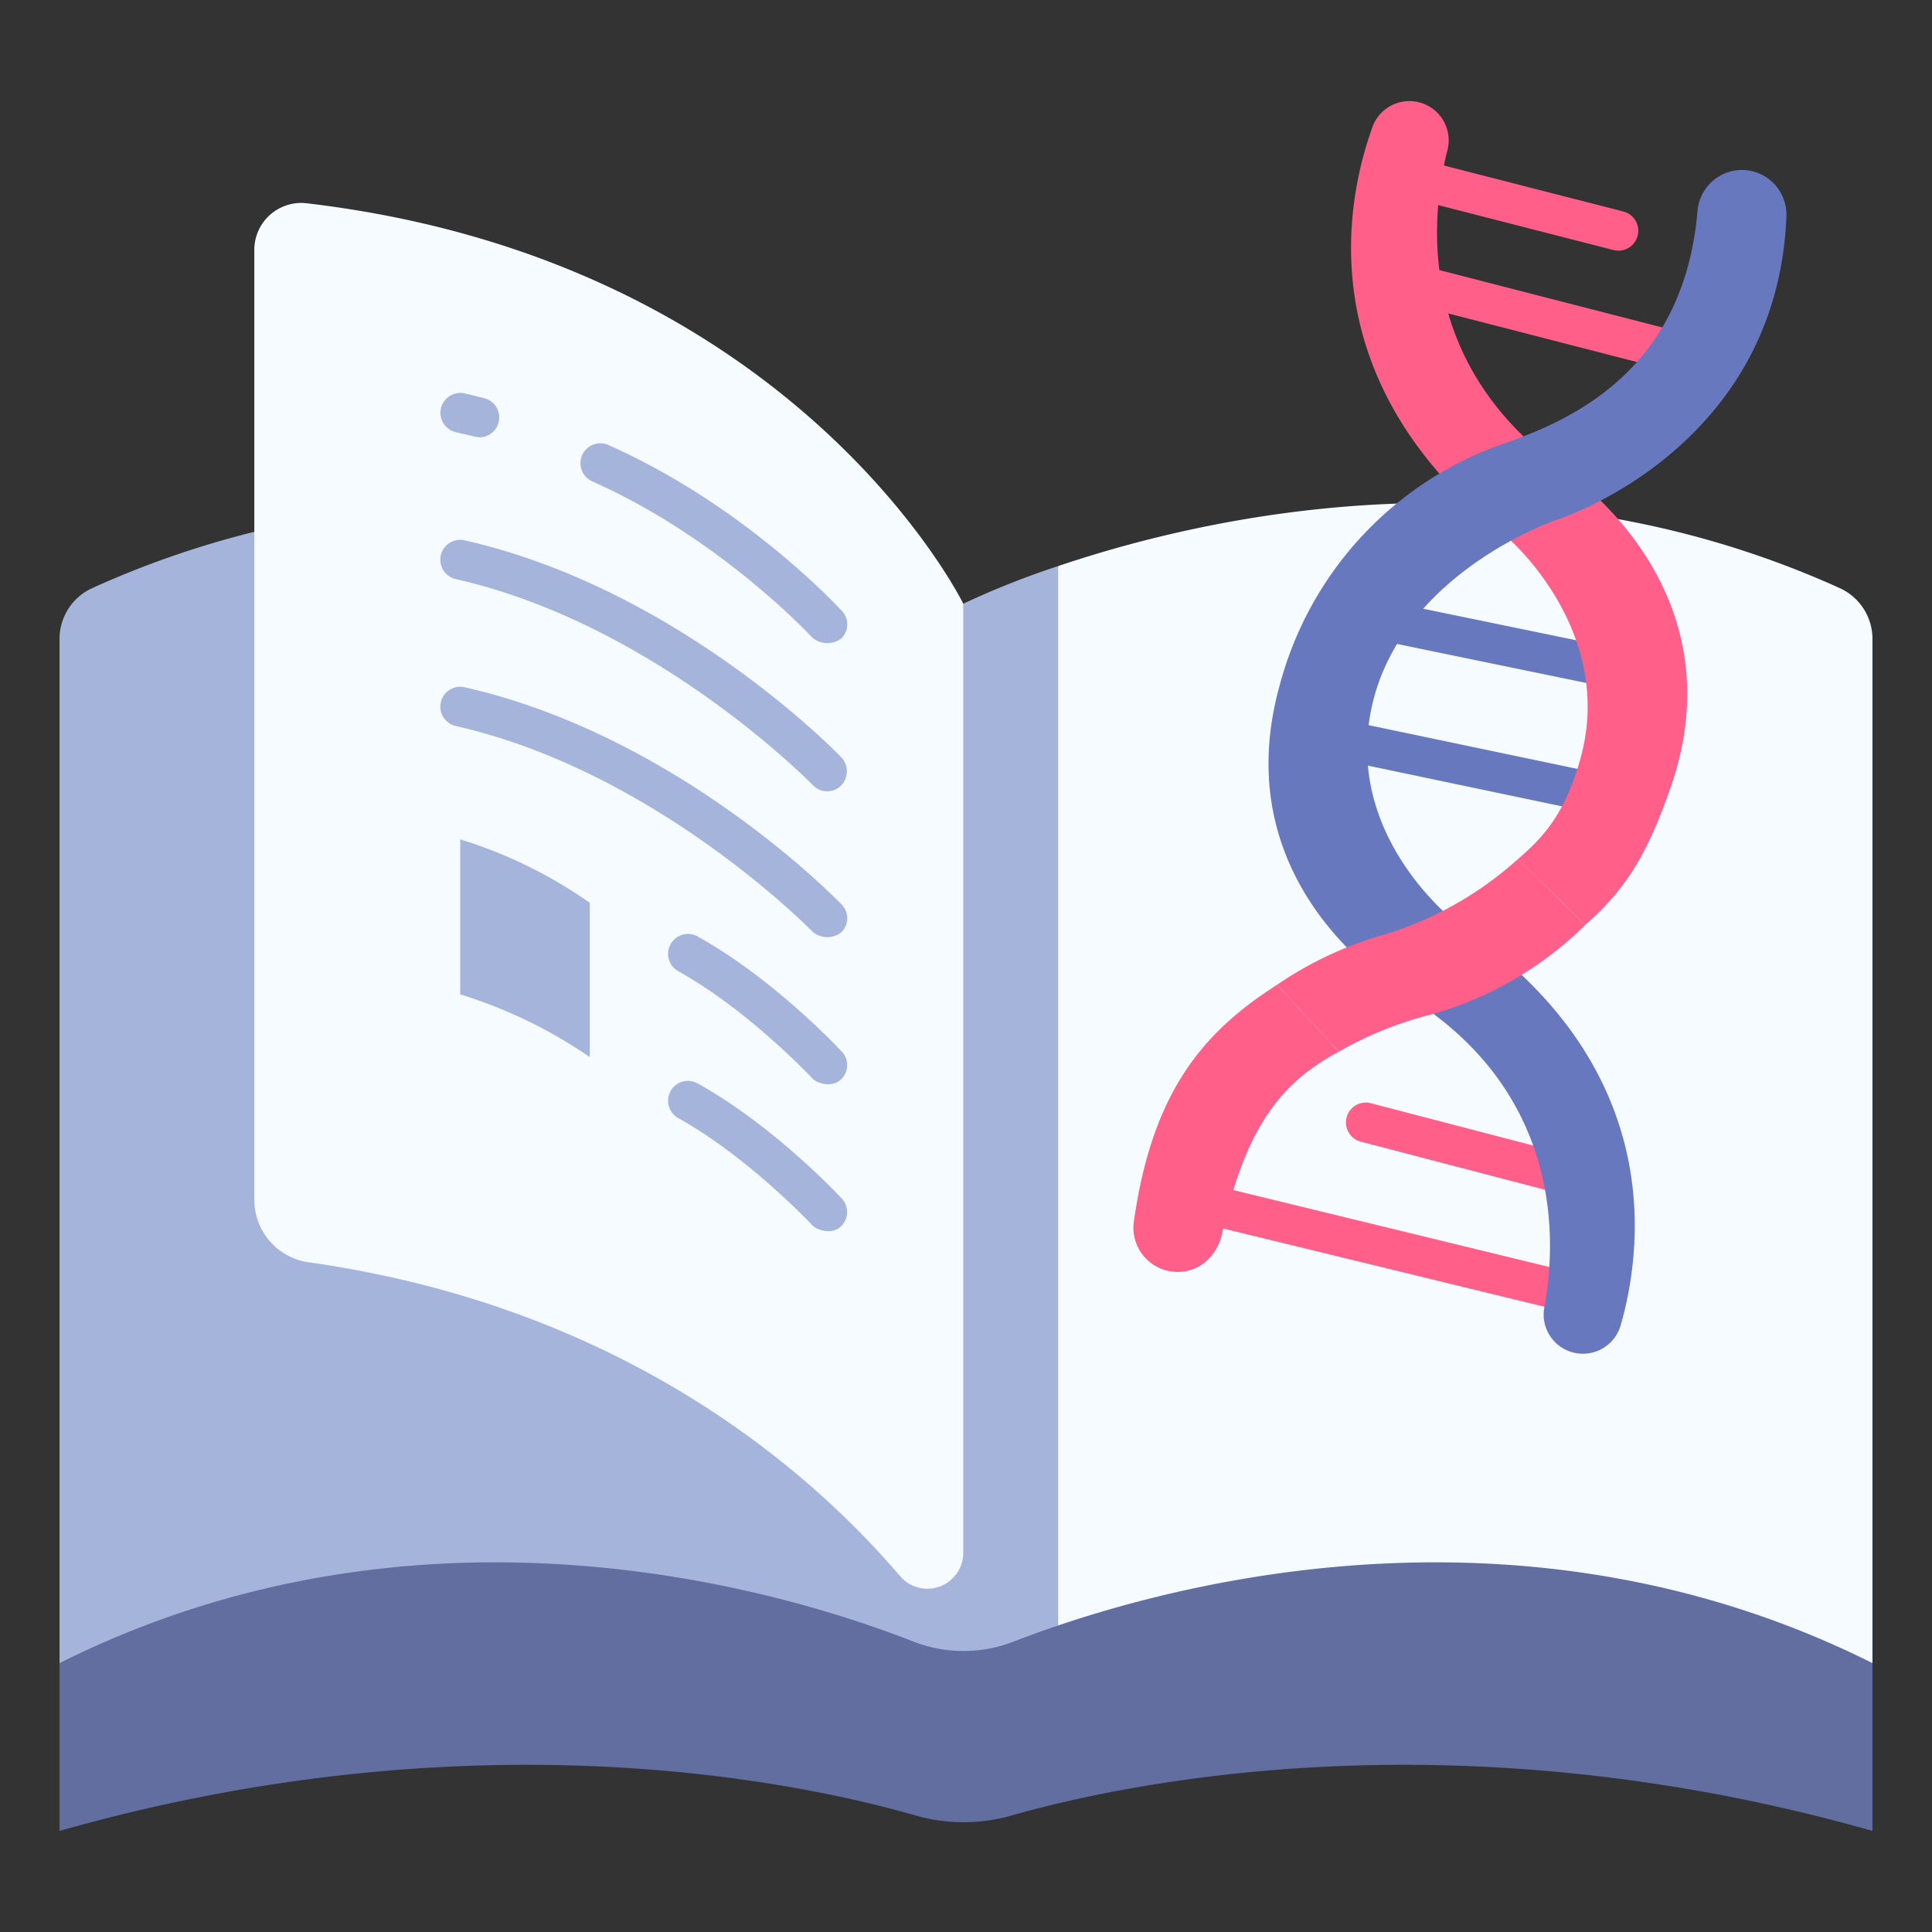
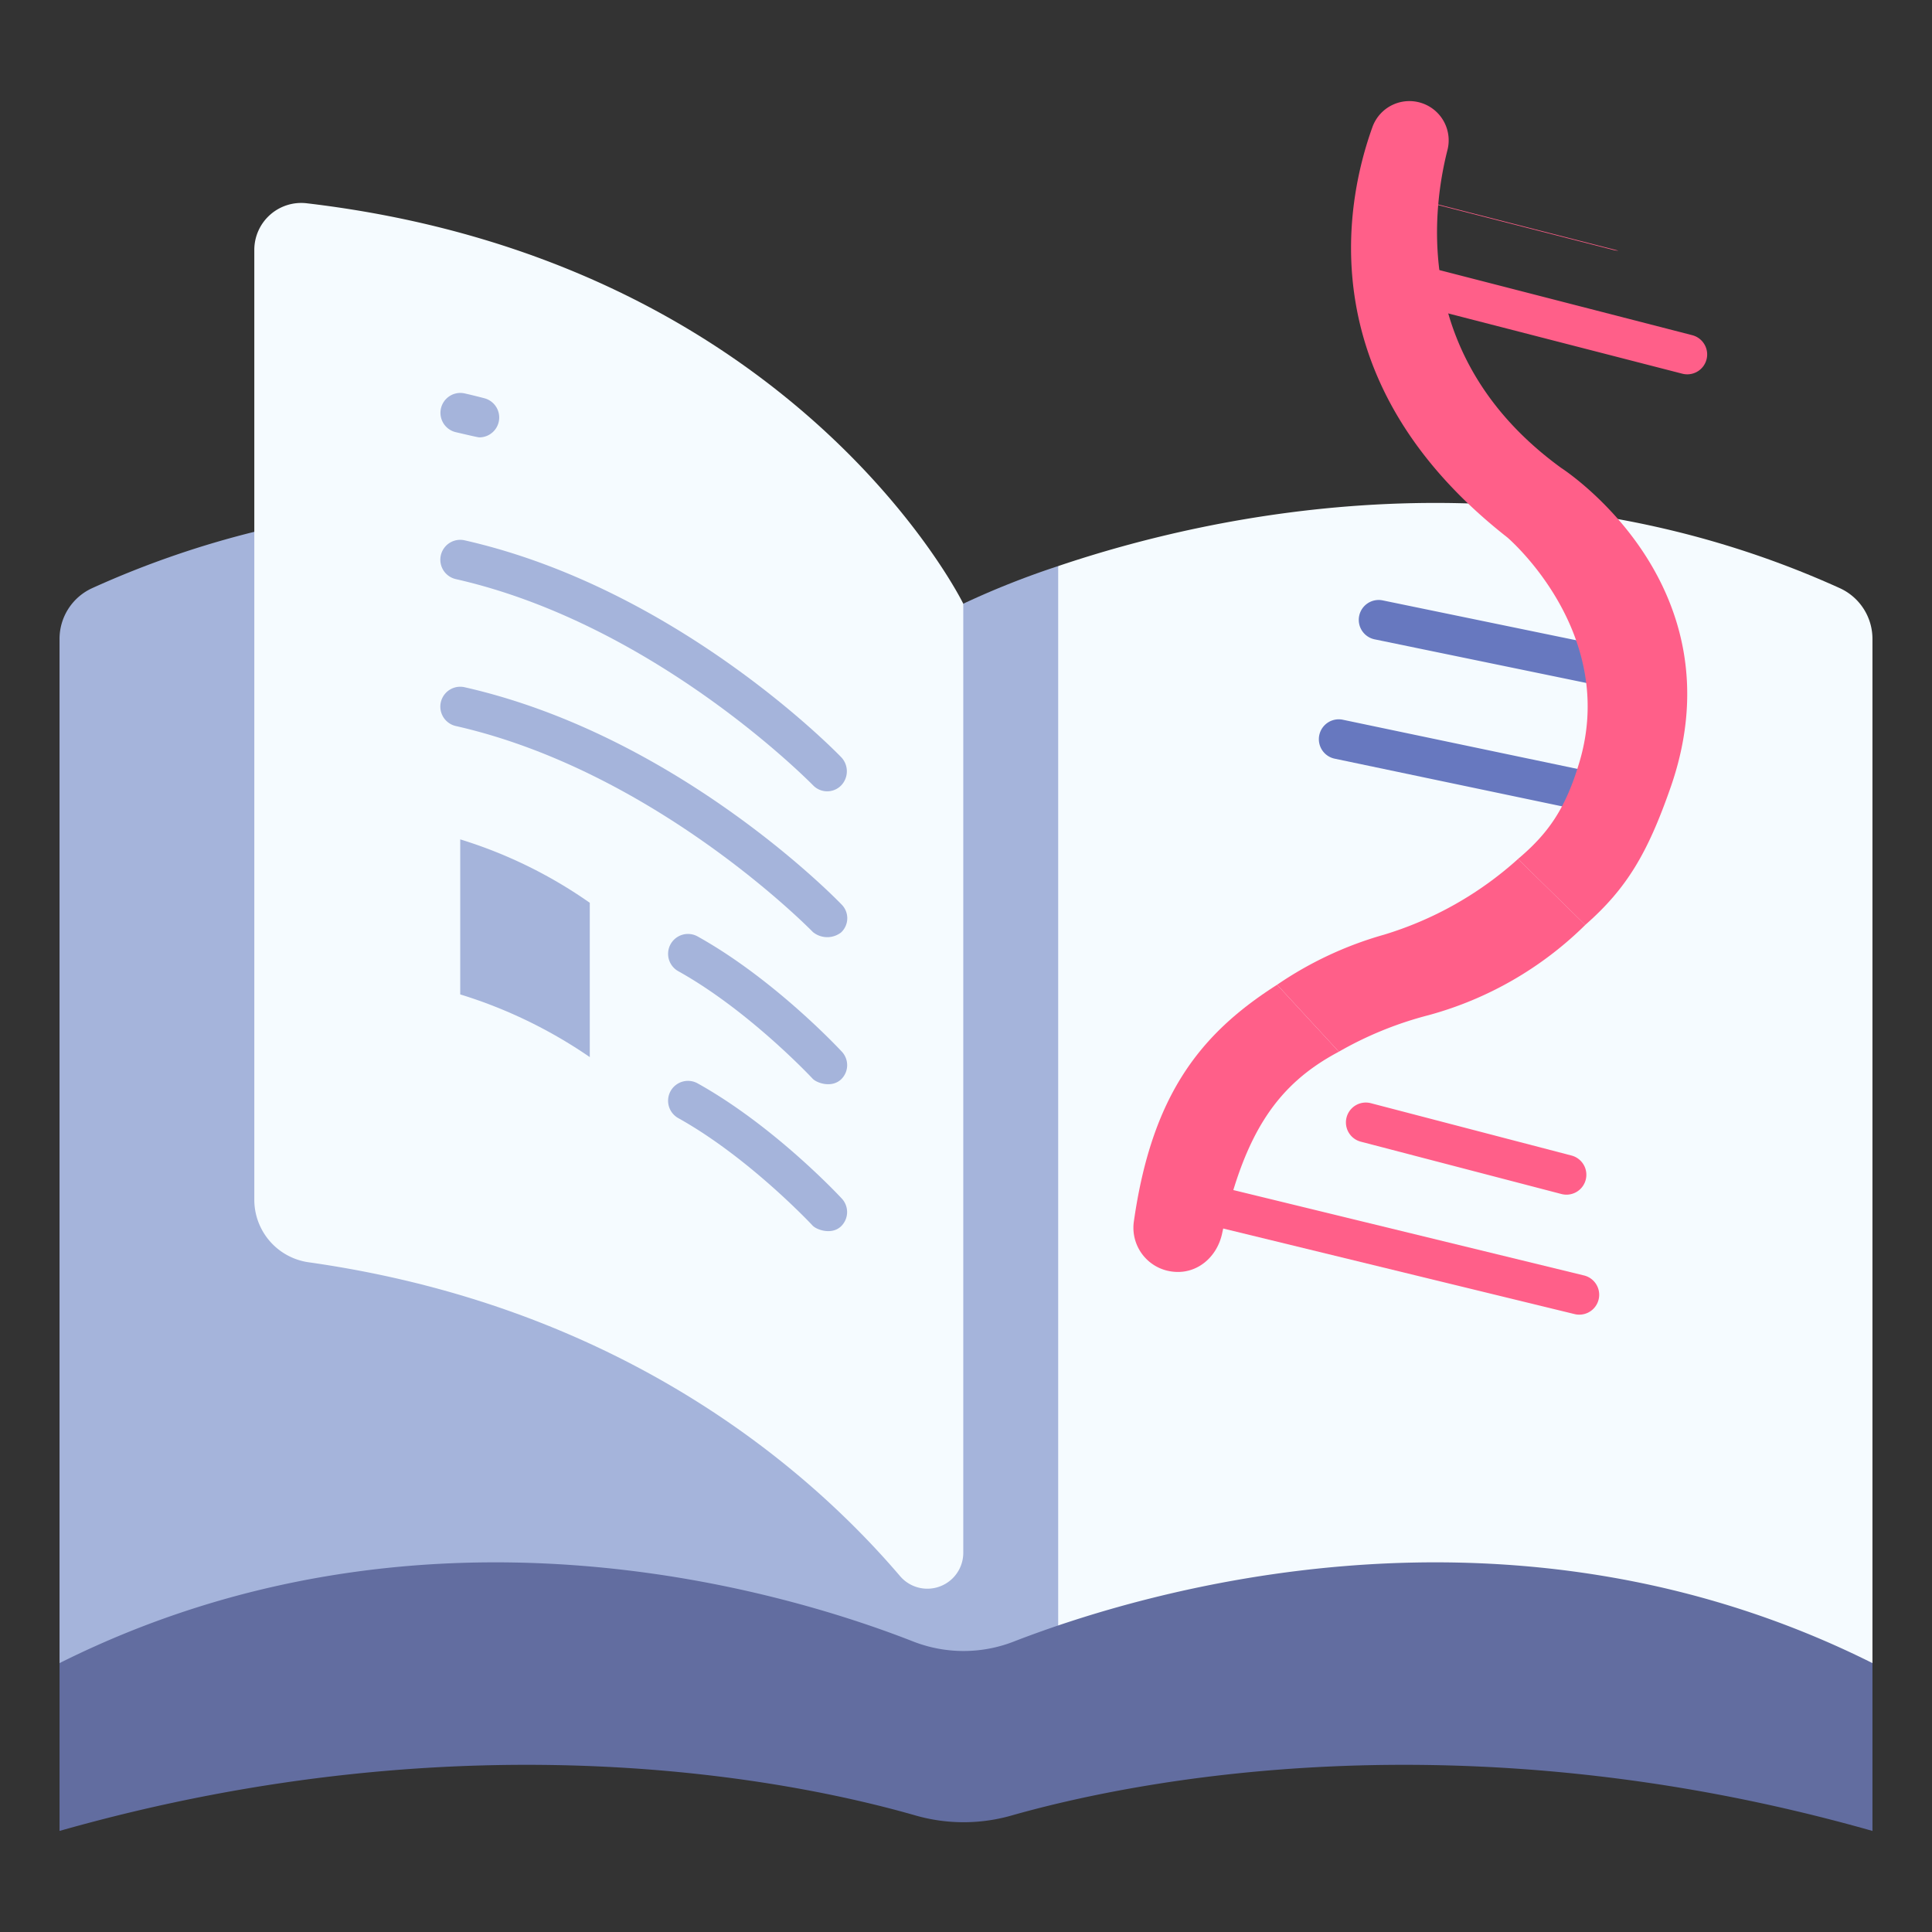
<svg xmlns="http://www.w3.org/2000/svg" id="icon" viewBox="0 0 340 340">
  <rect x="0" y="0" width="340" height="340" fill="#333333" stroke="none" />
  <title>18_biological book</title>
  <path d="M169.522,292.679c6.132-71.921,9.628-139.642,0-186.438,0,0-75.543-38.013-153.33-2.724a9.812,9.812,0,0,0-5.714,8.949V292.679Z" style="fill:#a5b4db" />
  <path d="M169.522,292.679c4.806-78.155,9.409-159.968,16.7-193.059,26.728-9.034,81.8-21.4,137.584,3.9a9.812,9.812,0,0,1,5.715,8.95V292.679Z" style="fill:#f5fbff" />
  <path d="M186.223,99.62a147.394,147.394,0,0,0-16.7,6.621V292.679h16.7Z" style="fill:#a5b4db" />
  <path d="M160.691,288.87c-22.8-8.928-86.357-28.133-150.213,3.809v29.533c72.871-20.689,129.92-8.668,150.624-2.724a30.692,30.692,0,0,0,16.858.026c20.877-5.935,78.585-18.021,151.562,2.7V292.679c-63.934-31.981-128.178-12.69-151.154-3.777A24.317,24.317,0,0,1,160.691,288.87Z" style="fill:#626da0" />
  <path d="M158.4,277.377c-15.579-18.269-48.416-47.347-104.038-55.23a11.119,11.119,0,0,1-9.608-10.985V43.984a8.262,8.262,0,0,1,9.206-8.214c86,10.117,115.561,70.471,115.561,70.471V273.255A6.321,6.321,0,0,1,158.4,277.377Z" style="fill:#f5fbff" />
  <path d="M80.992,175a83.521,83.521,0,0,1,22.8,11.031V158.877a81.217,81.217,0,0,0-22.8-11.161Z" style="fill:#a5b4db" />
  <path d="M80.219,76.059c1.088.247,3.838.911,4.134.911a3.5,3.5,0,0,0,.89-6.885q-1.726-.454-3.478-.853a3.5,3.5,0,0,0-1.546,6.827Z" style="fill:#a5b4db" />
-   <path d="M104.236,84.718c22.528,9.993,38.595,27.353,38.754,27.527a4.127,4.127,0,0,0,4.945.217,3.411,3.411,0,0,0,.219-4.943c-.689-.753-17.169-18.593-41.079-29.2a3.5,3.5,0,1,0-2.839,6.4Z" style="fill:#a5b4db" />
  <path d="M80.219,101.914c35.23,7.981,62.544,35.987,62.833,36.251a3.444,3.444,0,0,0,4.948.09,3.6,3.6,0,0,0,.092-4.947c-1.166-1.211-29.009-29.767-66.326-38.221a3.5,3.5,0,1,0-1.547,6.827Z" style="fill:#a5b4db" />
  <path d="M80.219,127.769c35.23,7.981,62.561,35.97,62.833,36.251a3.99,3.99,0,0,0,4.948.09,3.419,3.419,0,0,0,.092-4.947c-1.166-1.211-29.009-29.767-66.326-38.221a3.5,3.5,0,1,0-1.547,6.827Z" style="fill:#a5b4db" />
  <path d="M122.73,164.776a3.5,3.5,0,0,0-3.4,6.118c12.46,6.929,23.568,18.813,23.678,18.933.69.742,3.26,1.674,4.946.184a3.47,3.47,0,0,0,.186-4.945C147.656,184.546,136.184,172.258,122.73,164.776Z" style="fill:#a5b4db" />
  <path d="M147.952,215.866a3.488,3.488,0,0,0,.186-4.945c-.482-.52-11.954-12.809-25.409-20.29a3.5,3.5,0,0,0-3.4,6.118c12.46,6.929,23.568,18.813,23.678,18.933C143.7,216.424,146.315,217.357,147.952,215.866Z" style="fill:#a5b4db" />
  <path d="M277.937,231.36a3.5,3.5,0,0,1-.832-.1L210.67,215.081a3.5,3.5,0,1,1,1.656-6.8l66.436,16.178a3.5,3.5,0,0,1-.825,6.9Z" style="fill:#ff5f89" />
  <path d="M275.67,210.241a3.526,3.526,0,0,1-.886-.114l-35.306-9.21a3.5,3.5,0,0,1,1.767-6.774l35.307,9.21a3.5,3.5,0,0,1-.882,6.888Z" style="fill:#ff5f89" />
  <path d="M283.413,143.611a3.576,3.576,0,0,1-.722-.074L234.9,133.518a3.5,3.5,0,1,1,1.436-6.851l47.793,10.018a3.5,3.5,0,0,1-.714,6.926Z" style="fill:#6778bf" />
  <path d="M283.413,120.99a3.52,3.52,0,0,1-.71-.072l-40.768-8.4a3.5,3.5,0,1,1,1.412-6.856l40.768,8.4a3.5,3.5,0,0,1-.7,6.929Z" style="fill:#6778bf" />
  <path d="M296.933,65.876a3.517,3.517,0,0,1-.875-.111L250.076,53.928a3.5,3.5,0,0,1,1.744-6.78L297.8,58.985a3.5,3.5,0,0,1-.869,6.891Z" style="fill:#ff5f89" />
-   <path d="M284.811,44.111a3.5,3.5,0,0,1-.873-.11l-35.285-9.044a3.5,3.5,0,0,1,1.739-6.781l35.285,9.044a3.5,3.5,0,0,1-.866,6.891Z" style="fill:#ff5f89" />
+   <path d="M284.811,44.111a3.5,3.5,0,0,1-.873-.11l-35.285-9.044a3.5,3.5,0,0,1,1.739-6.781a3.5,3.5,0,0,1-.866,6.891Z" style="fill:#ff5f89" />
  <path d="M274.733,82.338c-25.842-18.788-22.867-44.7-20-55.953a6.9,6.9,0,0,0-4-8.043h0a6.912,6.912,0,0,0-9.212,4.029c-4.859,13.511-10.9,45.055,23.737,72.2,0,0,19.536,16.593,12.689,39.57-2.409,8.086-5.379,12.449-10.812,17.029l11.846,11.6c7.309-6.422,10.97-12.6,15.02-24.208C306.53,102.665,274.733,82.338,274.733,82.338Z" style="fill:#ff5f89" />
  <path d="M224.752,173.3c-13.516,8.6-22.077,19.412-25.232,41.81a7.775,7.775,0,0,0,7.077,8.7c4.15.379,7.572-2.615,8.464-6.686,3.925-17.92,9.847-26.361,20.555-32.041Z" style="fill:#ff5f89" />
-   <path d="M306.736,29.912h0a7.866,7.866,0,0,0-8,7.232c-2.346,26.788-20.258,36.123-33.753,40.8a61.789,61.789,0,0,0-39.822,42.816c-10.116,36.644,22.957,54.822,22.957,54.822,27.029,17.035,25.775,43.089,23.655,54.506a6.893,6.893,0,0,0,4.519,7.76h0a6.911,6.911,0,0,0,8.925-4.629c3.954-13.8,7.9-45.678-28.464-70.467,0,0-20.591-15.263-15.281-38.643s32.31-32.563,32.31-32.563,38.925-12.105,40.594-53.421A7.863,7.863,0,0,0,306.736,29.912Z" style="fill:#6778bf" />
  <path d="M235.616,185.082a63.71,63.71,0,0,1,15.825-6.437,62.685,62.685,0,0,0,27.549-15.878l-11.846-11.6a62.031,62.031,0,0,1-23.582,13.324,64.293,64.293,0,0,0-18.81,8.806Z" style="fill:#ff5f89" />
</svg>